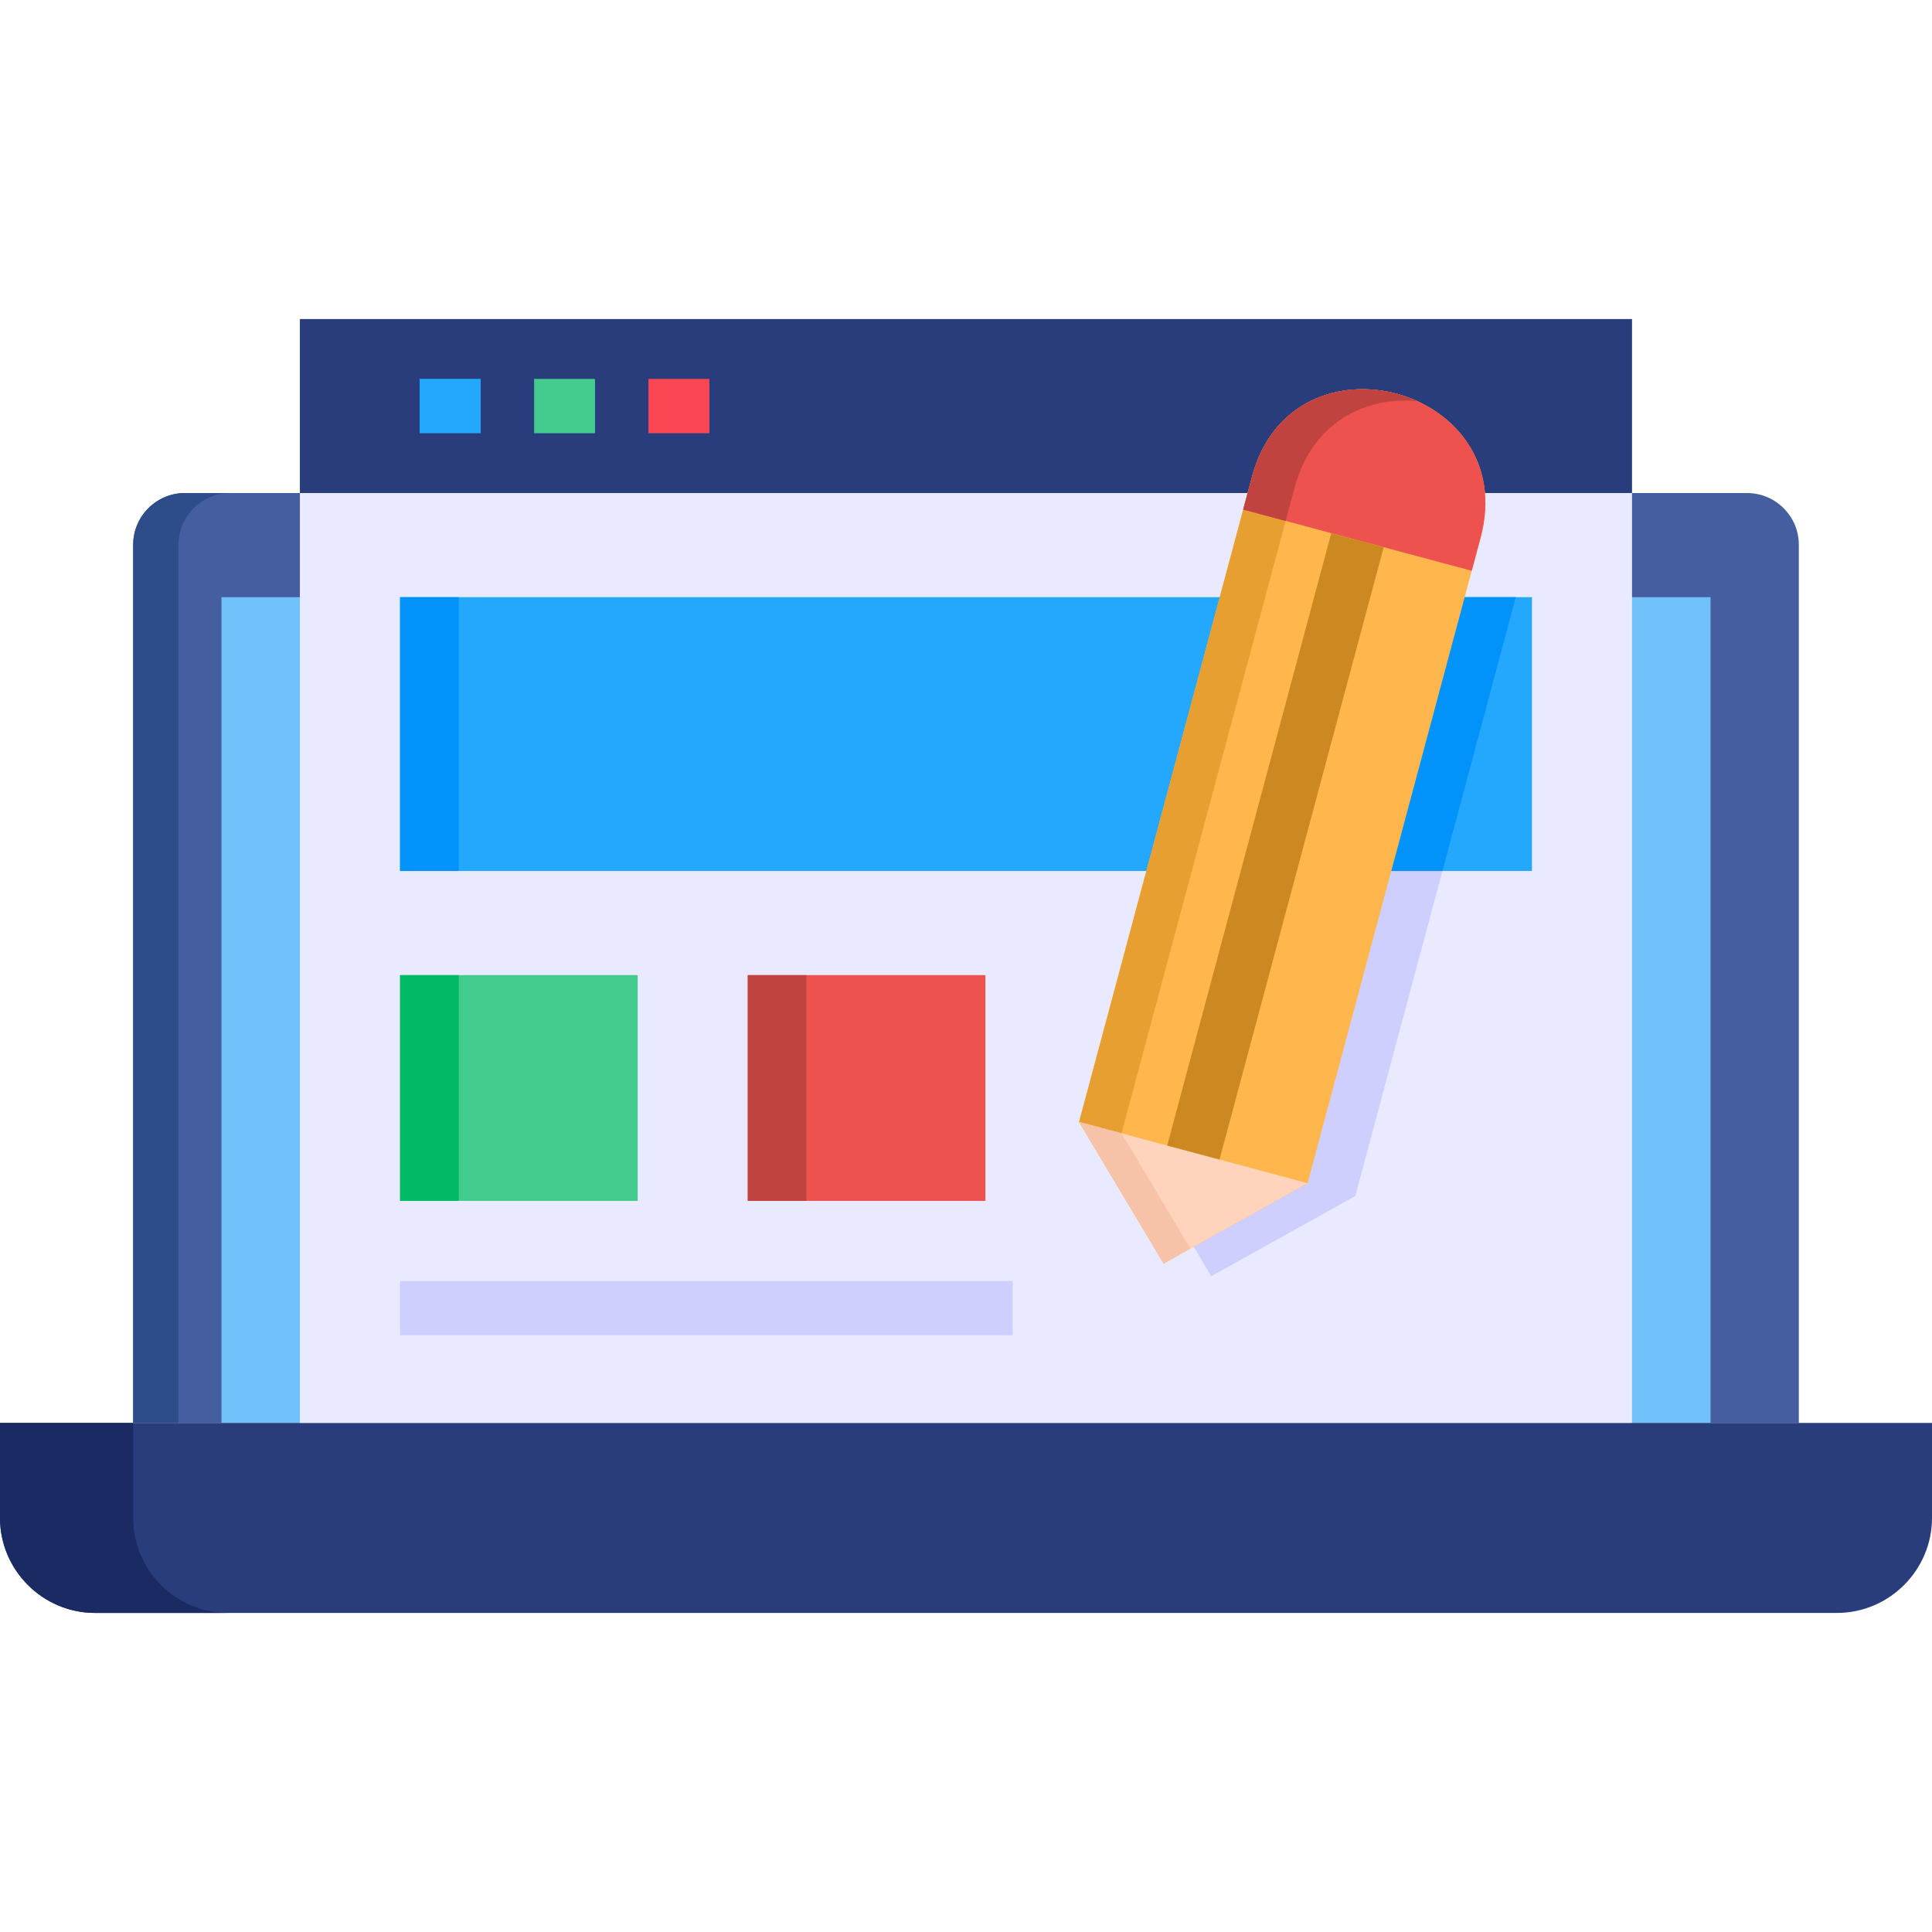
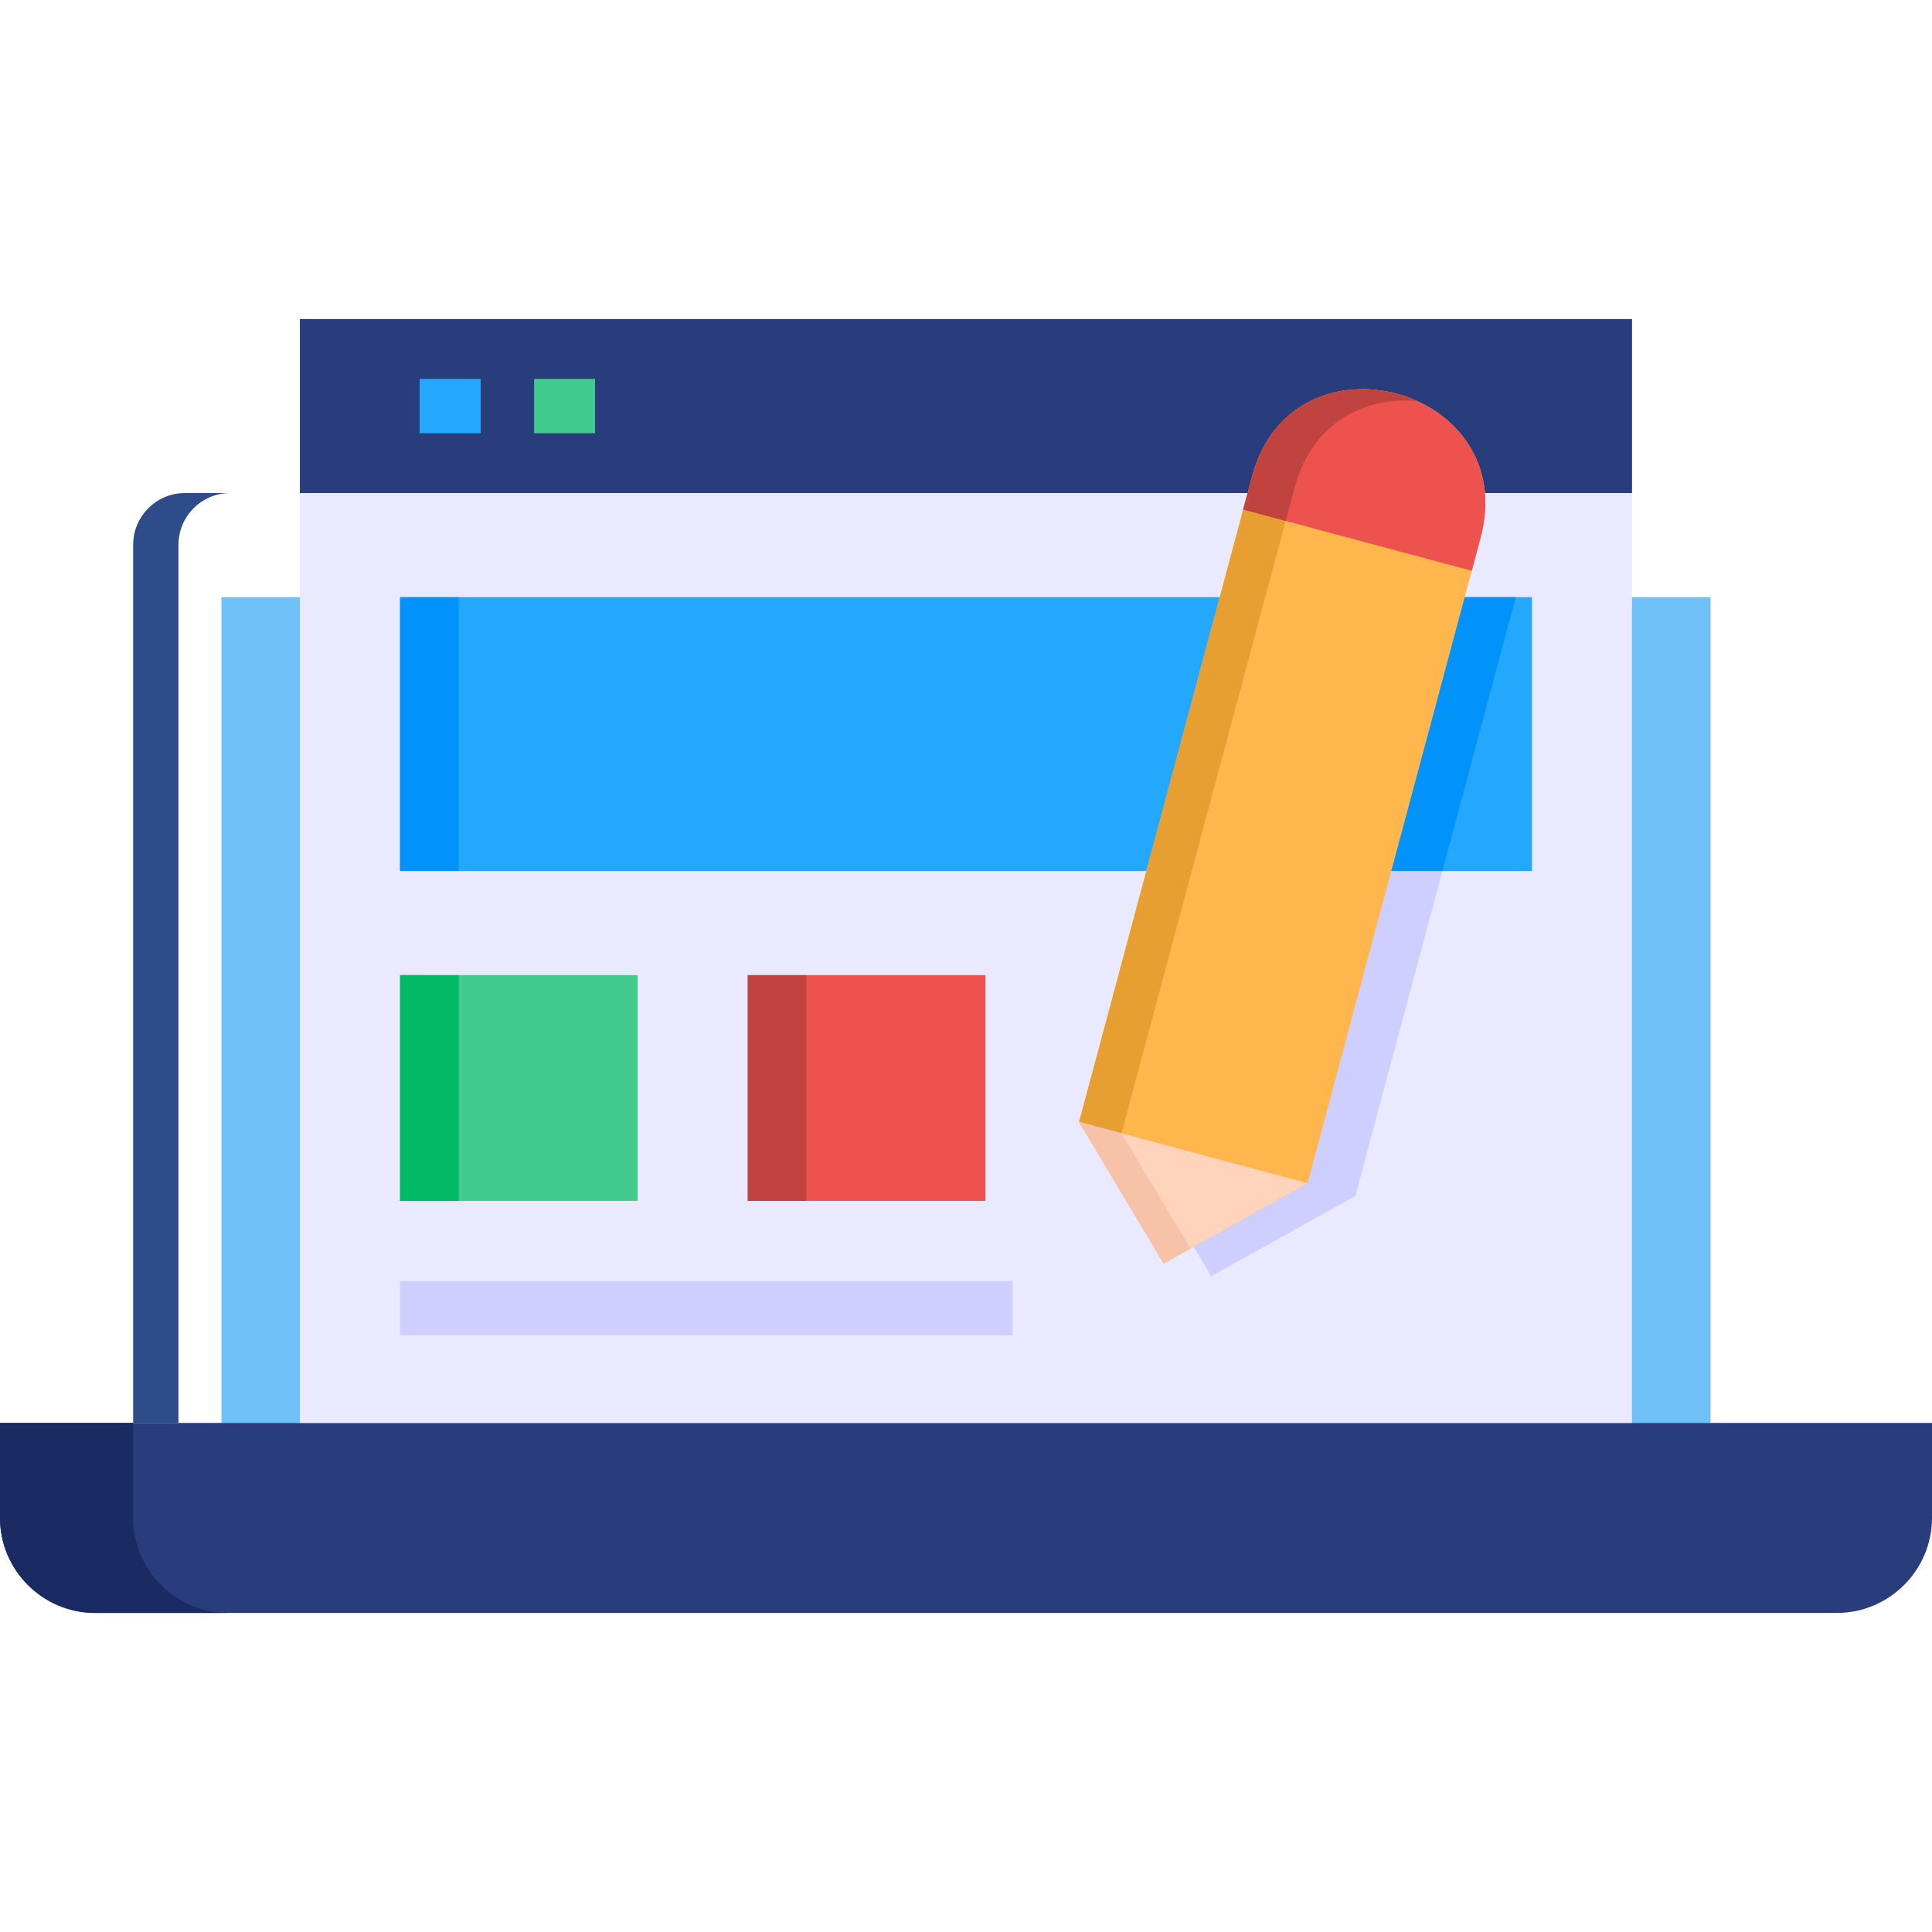
<svg xmlns="http://www.w3.org/2000/svg" id="Layer_1" height="512" viewBox="0 0 512 512" width="512">
  <g>
-     <path clip-rule="evenodd" d="m35.291 377.086h441.418v-232.73c0-7.519-6.149-13.697-13.697-13.697h-414.024c-7.548 0-13.697 6.178-13.697 13.697z" fill="#445ea0" fill-rule="evenodd" />
    <path clip-rule="evenodd" d="m58.693 158.257h394.615v218.829h-394.615z" fill="#70c1f9" fill-rule="evenodd" />
    <path clip-rule="evenodd" d="m0 377.086h512v25.179c0 13.843-11.336 25.179-25.179 25.179h-461.642c-13.843 0-25.179-11.336-25.179-25.179z" fill="#293d7c" fill-rule="evenodd" />
    <path clip-rule="evenodd" d="m79.471 84.556h353.029v292.53h-353.029z" fill="#e9e9ff" fill-rule="evenodd" />
    <path clip-rule="evenodd" d="m106.02 258.419h62.976v59.829h-62.976z" fill="#43cb8e" fill-rule="evenodd" />
    <path clip-rule="evenodd" d="m198.167 258.419h62.977v59.829h-62.977z" fill="#ed524e" fill-rule="evenodd" />
    <path d="m106.02 339.493h162.322v14.367h-162.322z" fill="#cfcfff" />
    <path clip-rule="evenodd" d="m106.02 258.419h15.562v59.829h-15.562z" fill="#00ba66" fill-rule="evenodd" />
    <path clip-rule="evenodd" d="m198.167 258.419h15.562v59.829h-15.562z" fill="#c0433f" fill-rule="evenodd" />
    <path clip-rule="evenodd" d="m79.471 84.556h353.029v46.103h-353.029z" fill="#293d7c" fill-rule="evenodd" />
    <path d="m118.405 114.806h-7.198v-14.396h16.174v14.396z" fill="#23a8fe" />
    <path d="m148.742 114.806h-7.198v-14.396h16.145v14.396z" fill="#43cb8e" />
-     <path d="m179.05 114.806h-7.198v-14.396h16.145v14.396z" fill="#fc4654" />
    <g clip-rule="evenodd" fill-rule="evenodd">
      <path d="m321.002 338.21 38.176-21.274 42.519-158.679h-64.929l-38.177 142.447z" fill="#cfcfff" />
      <path d="m106.02 158.257h299.961v72.564h-299.961z" fill="#23a8fe" />
      <path d="m336.768 158.257h64.929l-19.438 72.564h-64.929z" fill="#0193fa" />
      <path d="m106.02 158.257h15.562v72.564h-15.562z" fill="#0193fa" />
      <path d="m308.383 334.83 38.147-21.274c13.551-50.591 32.29-120.474 45.841-171.036 10.753-40.071-49.833-56.303-60.558-16.232-13.551 50.562-32.289 120.474-45.841 171.036z" fill="#ffb74d" />
      <path d="m308.383 334.83 7.082-3.963-18.243-30.541c13.551-50.562 32.261-120.474 45.841-171.036 4.692-17.544 18.942-24.305 32.581-22.964-16.028-7.315-37.797-2.564-43.83 19.963-13.551 50.562-32.289 120.474-45.841 171.036z" fill="#e89f31" />
      <path d="m390.04 151.263 2.332-8.743c10.753-40.071-49.833-56.303-60.558-16.232l-2.36 8.743z" fill="#ed524e" />
      <path d="m308.383 334.83 38.147-21.274-60.557-16.232z" fill="#ffd3bc" />
    </g>
-     <path d="m366.697 144.997-43.509 162.293-13.872-3.701 43.48-162.293z" fill="#cc8922" />
    <path clip-rule="evenodd" d="m329.453 135.031 11.249 3.031c.787-3.002 1.574-5.916 2.361-8.772 4.692-17.544 18.942-24.305 32.581-22.964-16.028-7.315-37.797-2.564-43.83 19.963-.787 2.855-1.574 5.769-2.361 8.742z" fill="#c0433f" fill-rule="evenodd" />
    <path clip-rule="evenodd" d="m315.465 330.866-18.243-30.541-11.249-3.001 22.41 37.506z" fill="#f7c3a8" fill-rule="evenodd" />
    <path clip-rule="evenodd" d="m47.298 377.086v-232.73c0-7.519 6.149-13.697 13.697-13.697h-12.007c-7.548 0-13.697 6.178-13.697 13.697v232.73z" fill="#2e4c89" fill-rule="evenodd" />
    <path clip-rule="evenodd" d="m0 377.086h35.291v25.179c0 13.843 11.307 25.179 25.15 25.179h-35.262c-13.843 0-25.179-11.336-25.179-25.179z" fill="#1a2b63" fill-rule="evenodd" />
  </g>
</svg>